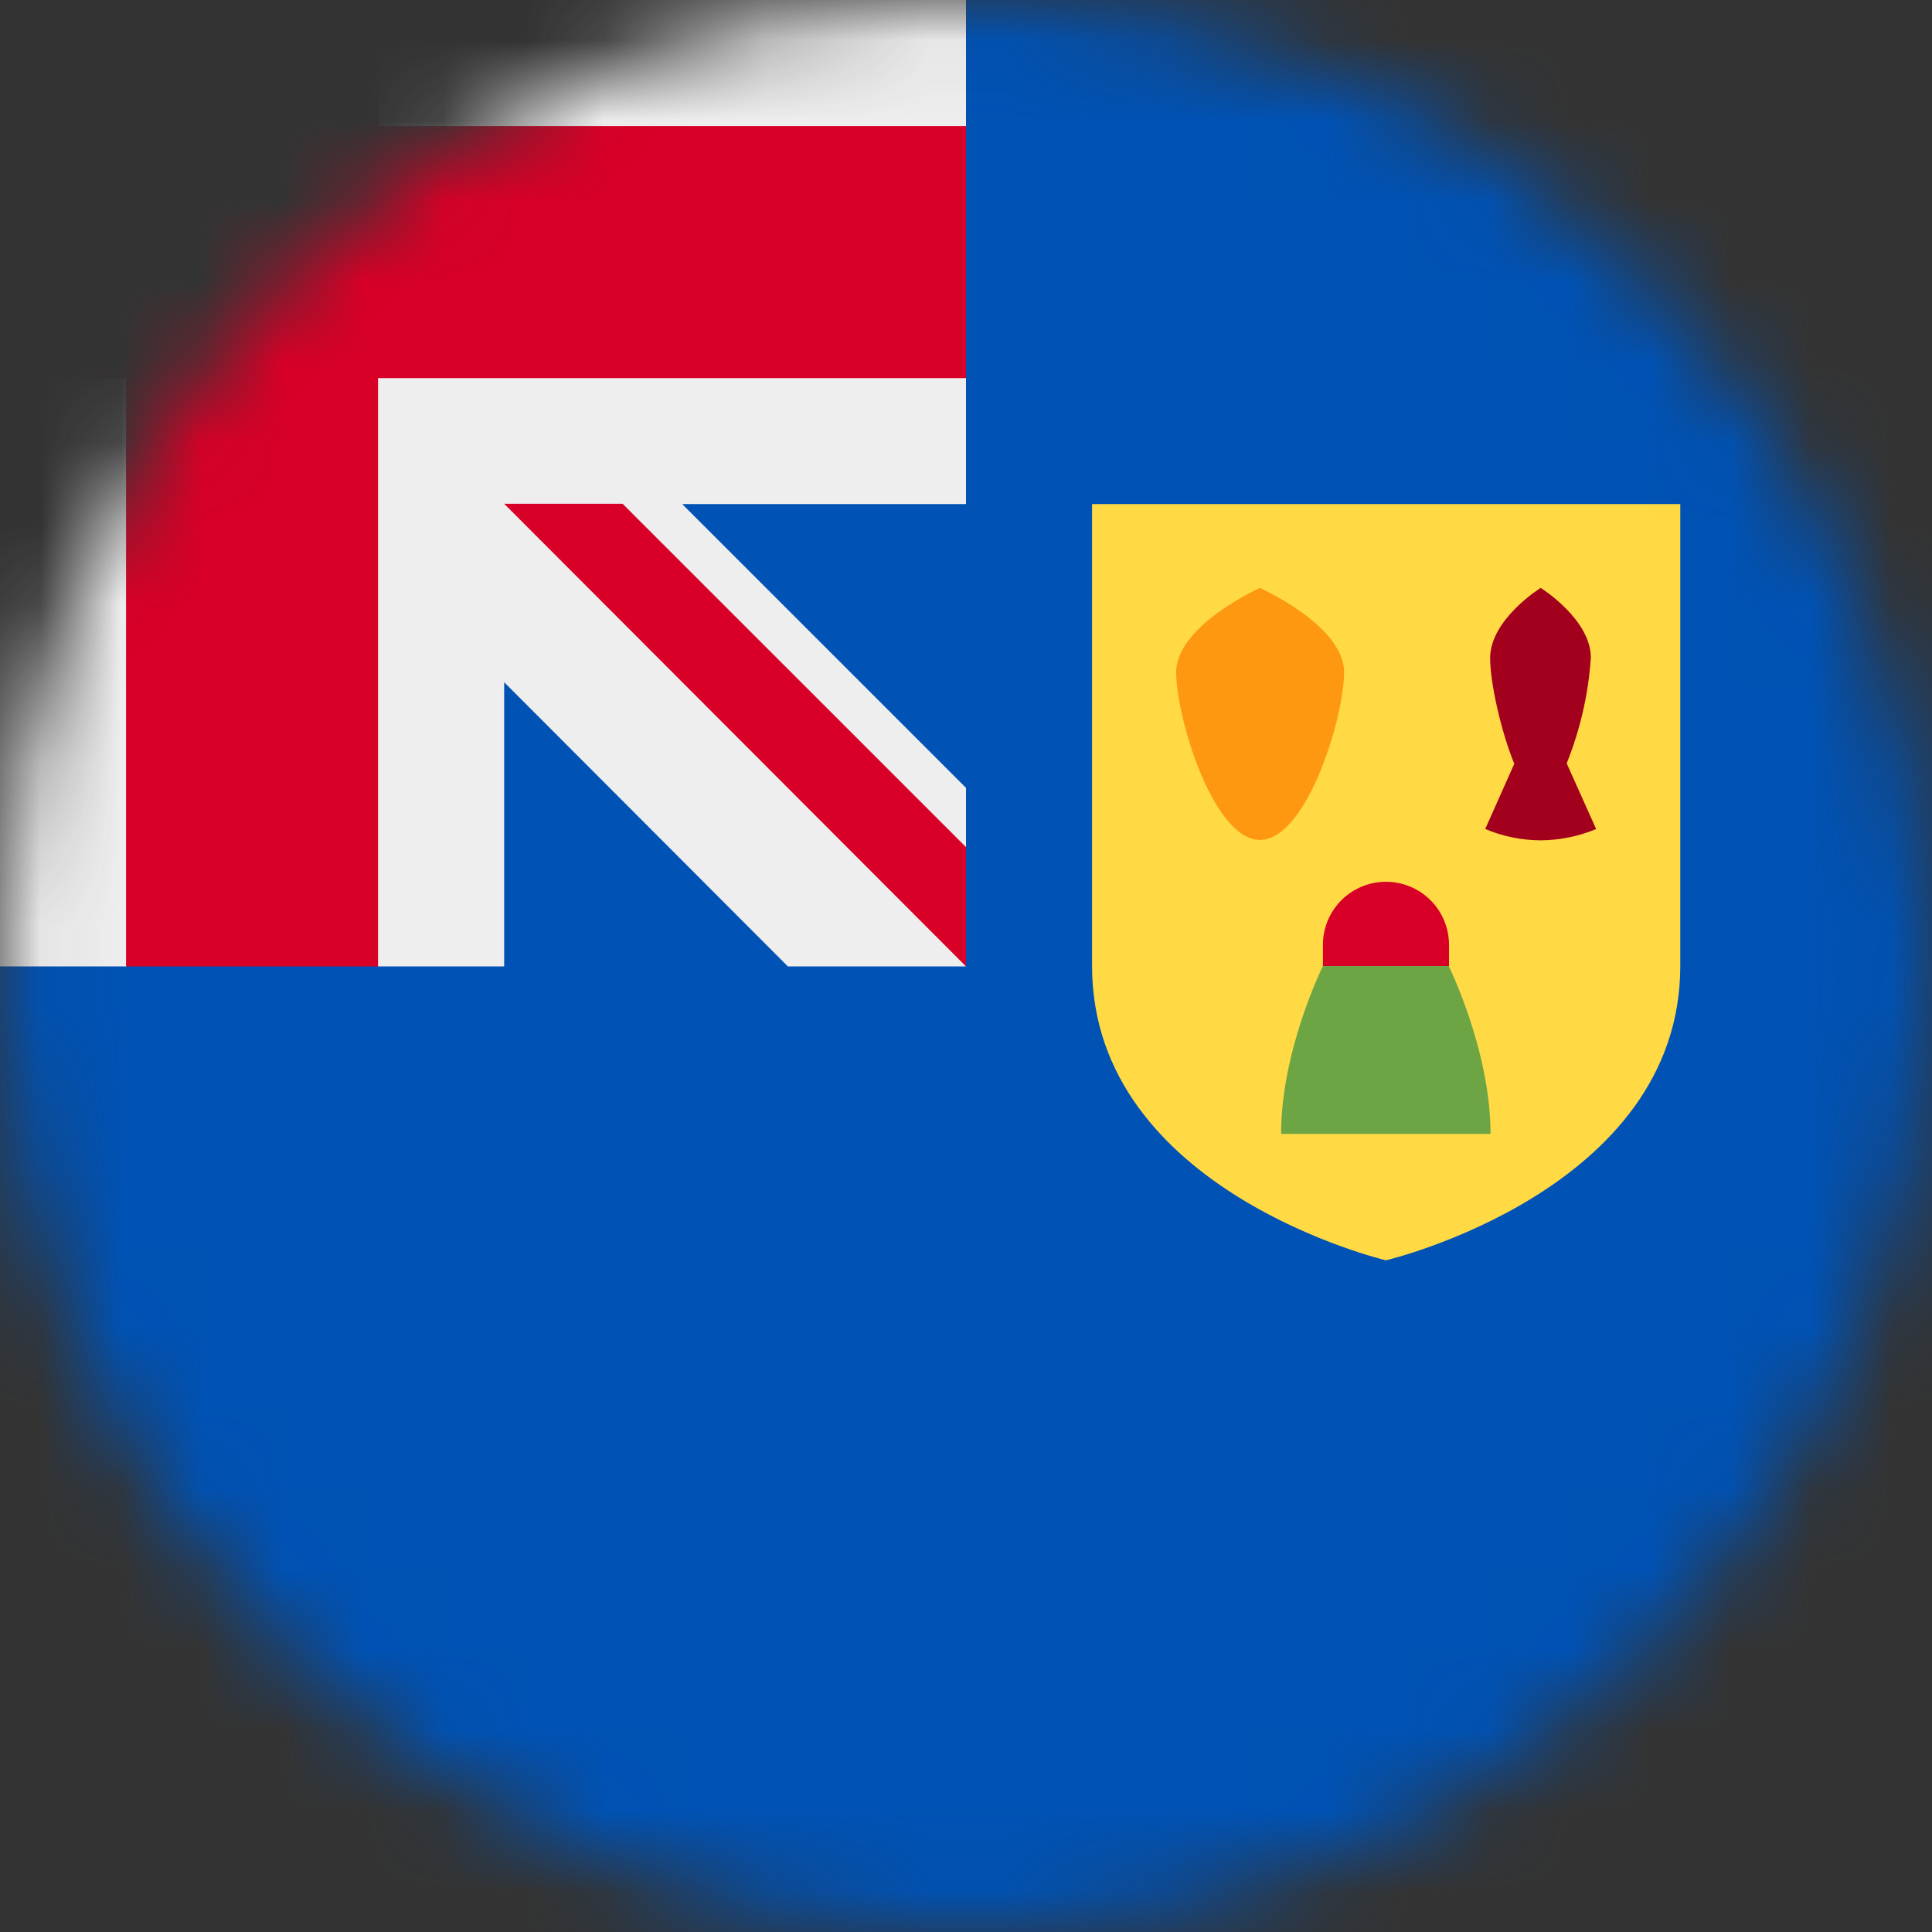
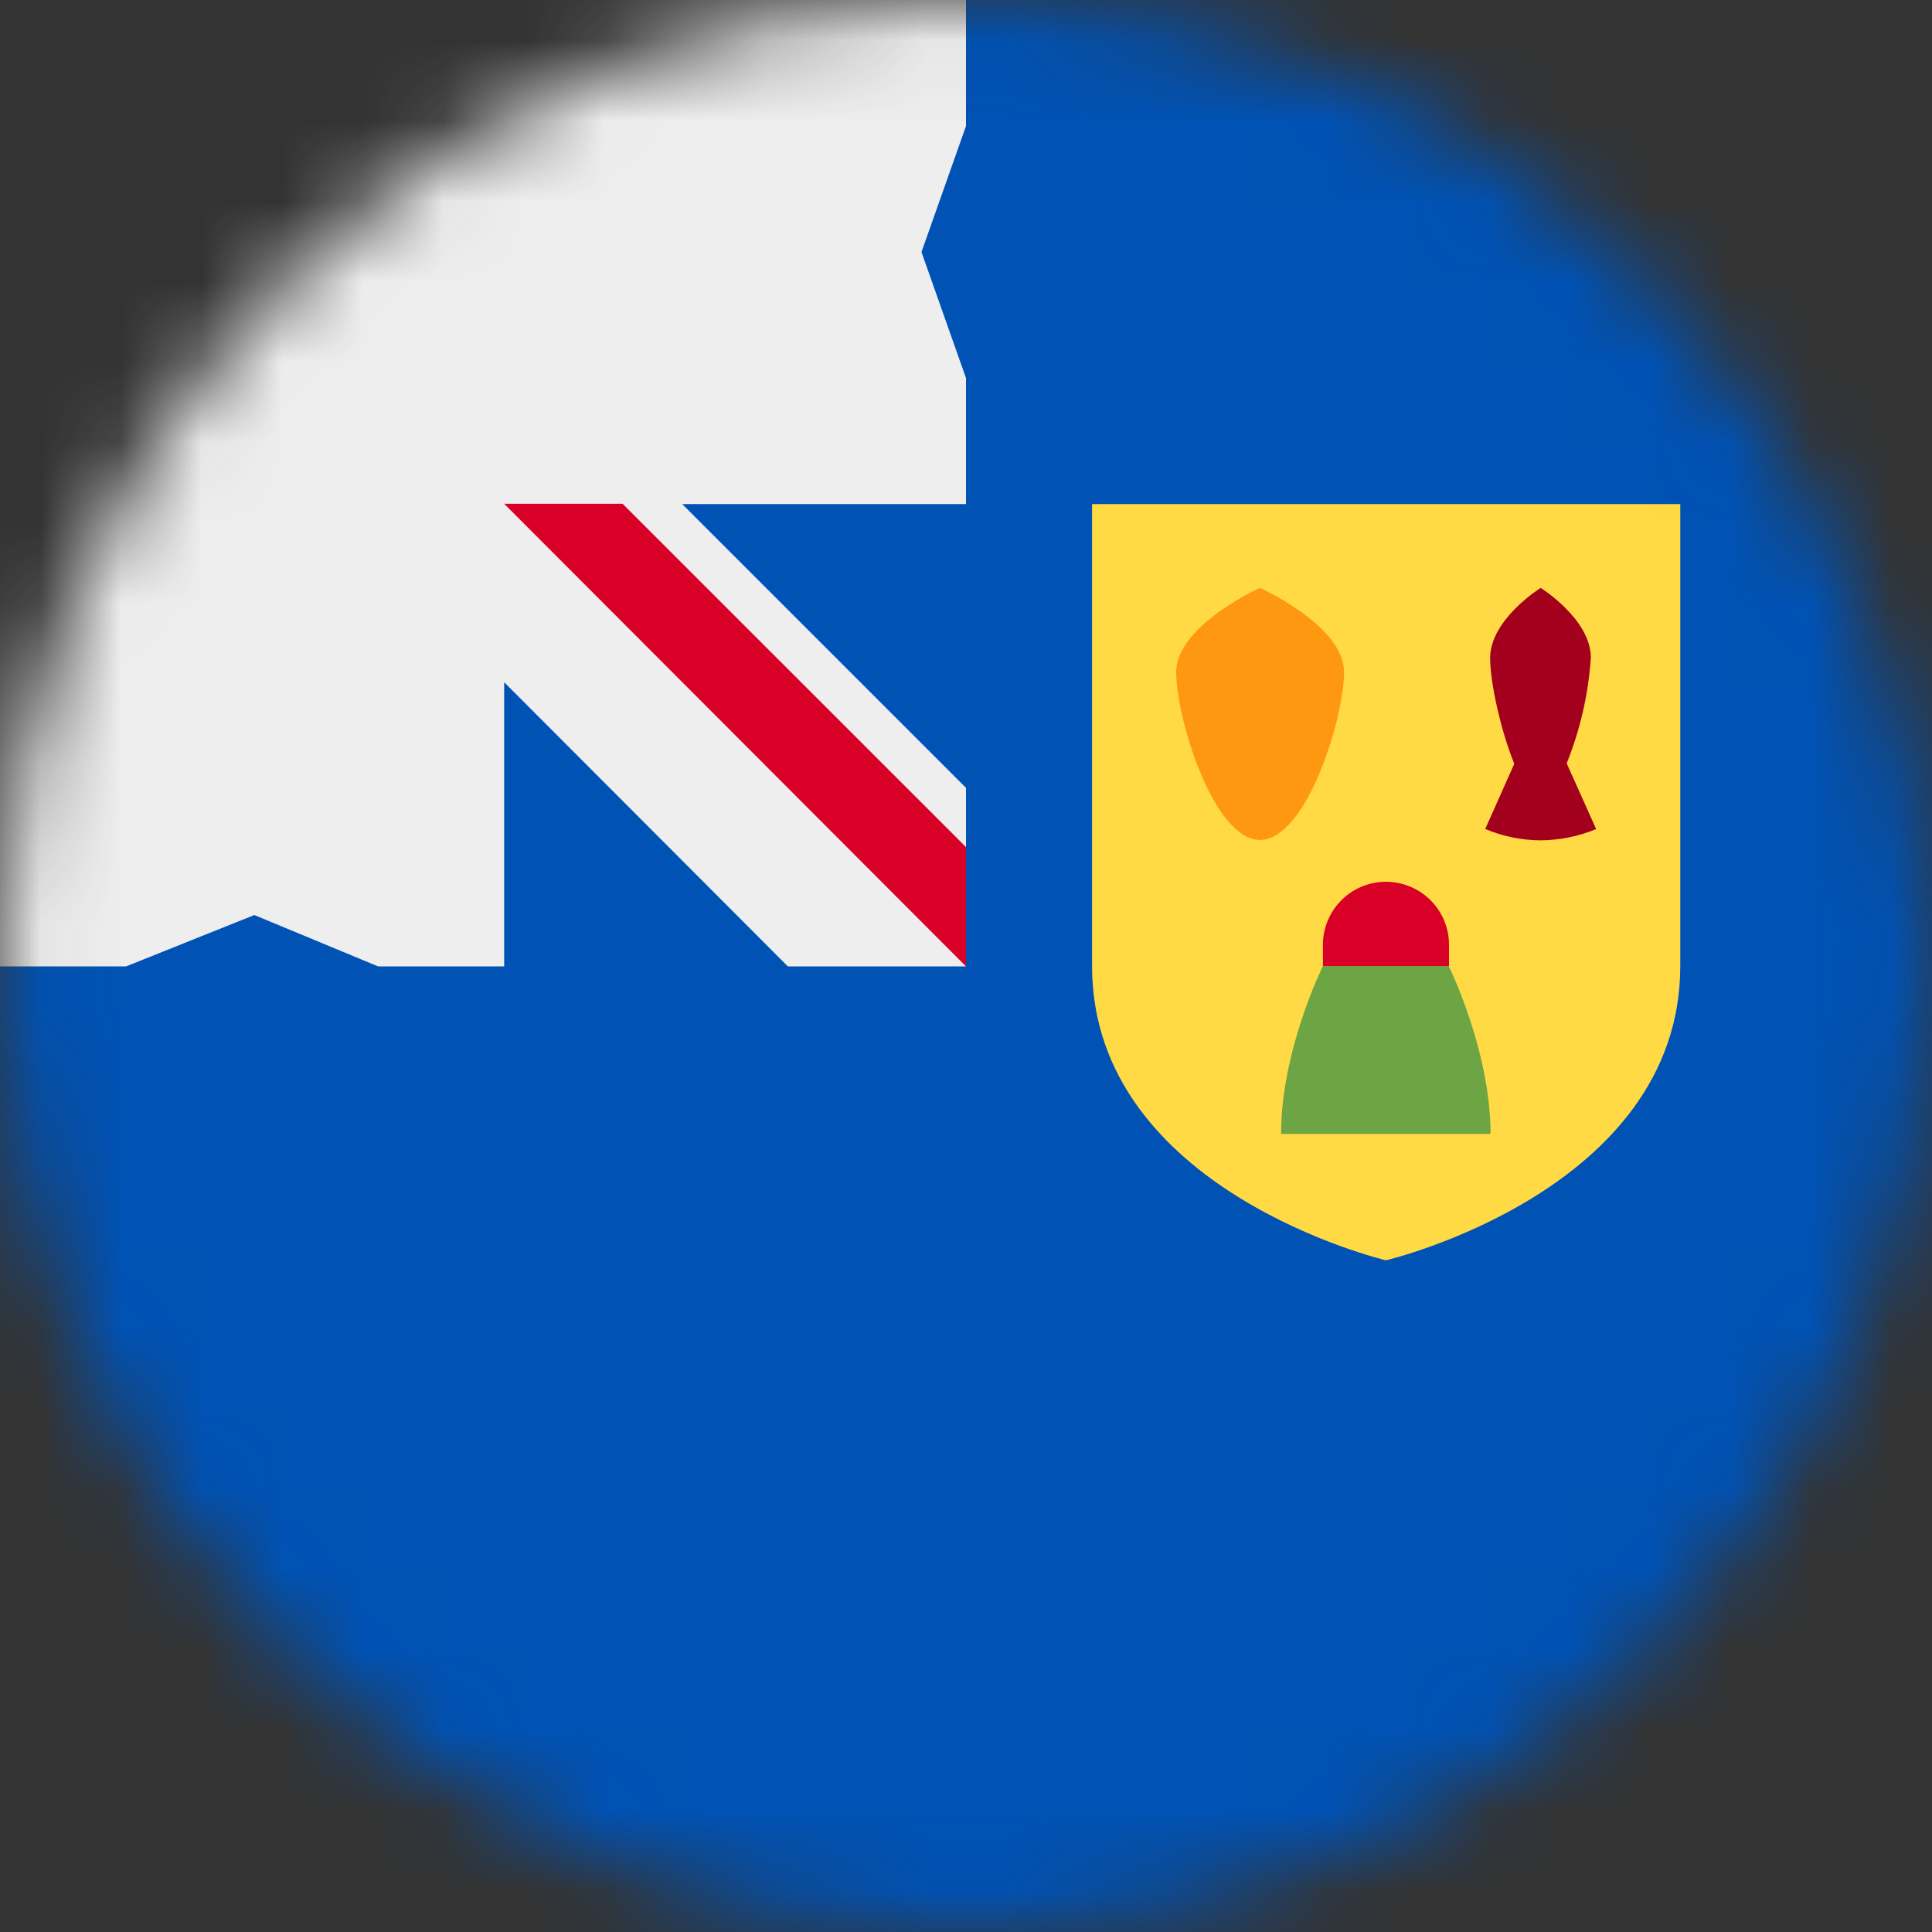
<svg xmlns="http://www.w3.org/2000/svg" fill="none" viewBox="0 0 24 24">
  <rect x="0" y="0" width="24" height="24" fill="#333333" stroke="none" />
  <mask id="a" style="mask-type:alpha" width="24" height="24" x="0" y="0" maskUnits="userSpaceOnUse">
    <path fill="#fff" d="M12 24c6.627 0 12-5.373 12-12S18.627 0 12 0 0 5.373 0 12s5.373 12 12 12z" />
  </mask>
  <g mask="url(#a)">
    <path fill="#0052B4" d="M12 0h12v24H0V12L12 0z" />
    <path fill="#EEE" d="M12 0H4.697l-1.57.698L1.566 0H0v1.566l.736 1.467L0 4.697v7.308h1.566l1.593-.638 1.538.638h1.566v-3.53l3.524 3.53H12l-.36-1.003.36-.479v-.736L8.475 6.262H12V4.697l-.553-1.566L12 1.566V0z" />
    <path fill="#D80027" d="M12 10.523L7.734 6.258H6.263L12 12.005v-1.482z" />
-     <path fill="#D80027" d="M1.566 0v1.566H0v3.13h1.566v7.309h3.13V4.697H12V1.566H4.697V0H1.566z" />
    <path fill="#FFDA44" d="M13.566 6.262V12c0 2.794 3.651 3.656 3.651 3.656s3.656-.862 3.656-3.656V6.262h-7.312.005z" />
    <path fill="#FF9811" d="M16.697 8.344c0 .581-.469 2.09-1.045 2.09-.577 0-1.041-1.509-1.041-2.085 0-.577 1.04-1.046 1.04-1.046s1.046.469 1.046 1.046v-.005z" />
    <path fill="#A2001D" d="M19.462 9.483c.168-.42.27-.862.3-1.313 0-.478-.623-.867-.623-.867s-.628.39-.628.872c0 .3.131.9.3 1.313l-.361.81c.218.092.452.14.69.141.236-.002.47-.05.688-.14l-.366-.816z" />
    <path fill="#6DA544" d="M16.434 12s-.52 1.045-.52 2.086h2.602c0-1.04-.52-2.086-.52-2.086l-.784-.52-.782.52h.004z" />
    <path fill="#D80027" d="M18 12v-.263a.783.783 0 00-1.566 0V12H18z" />
  </g>
</svg>